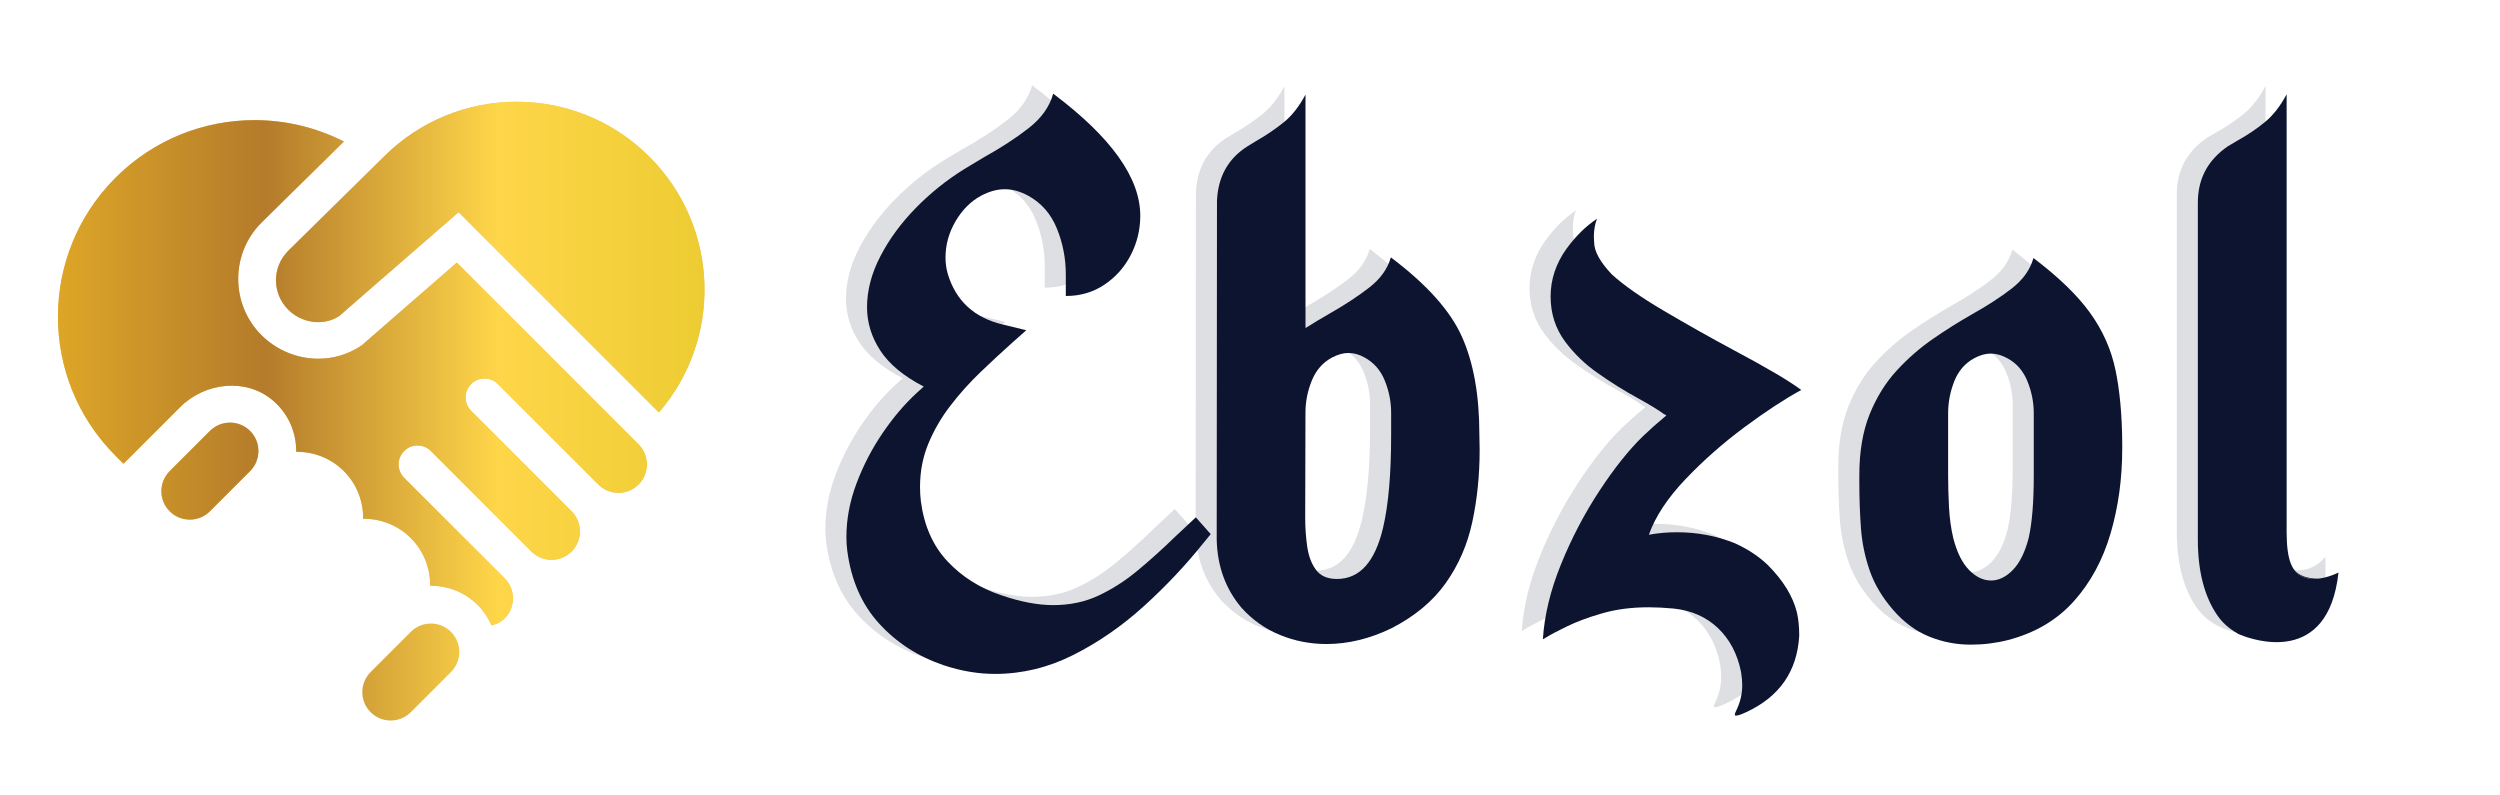
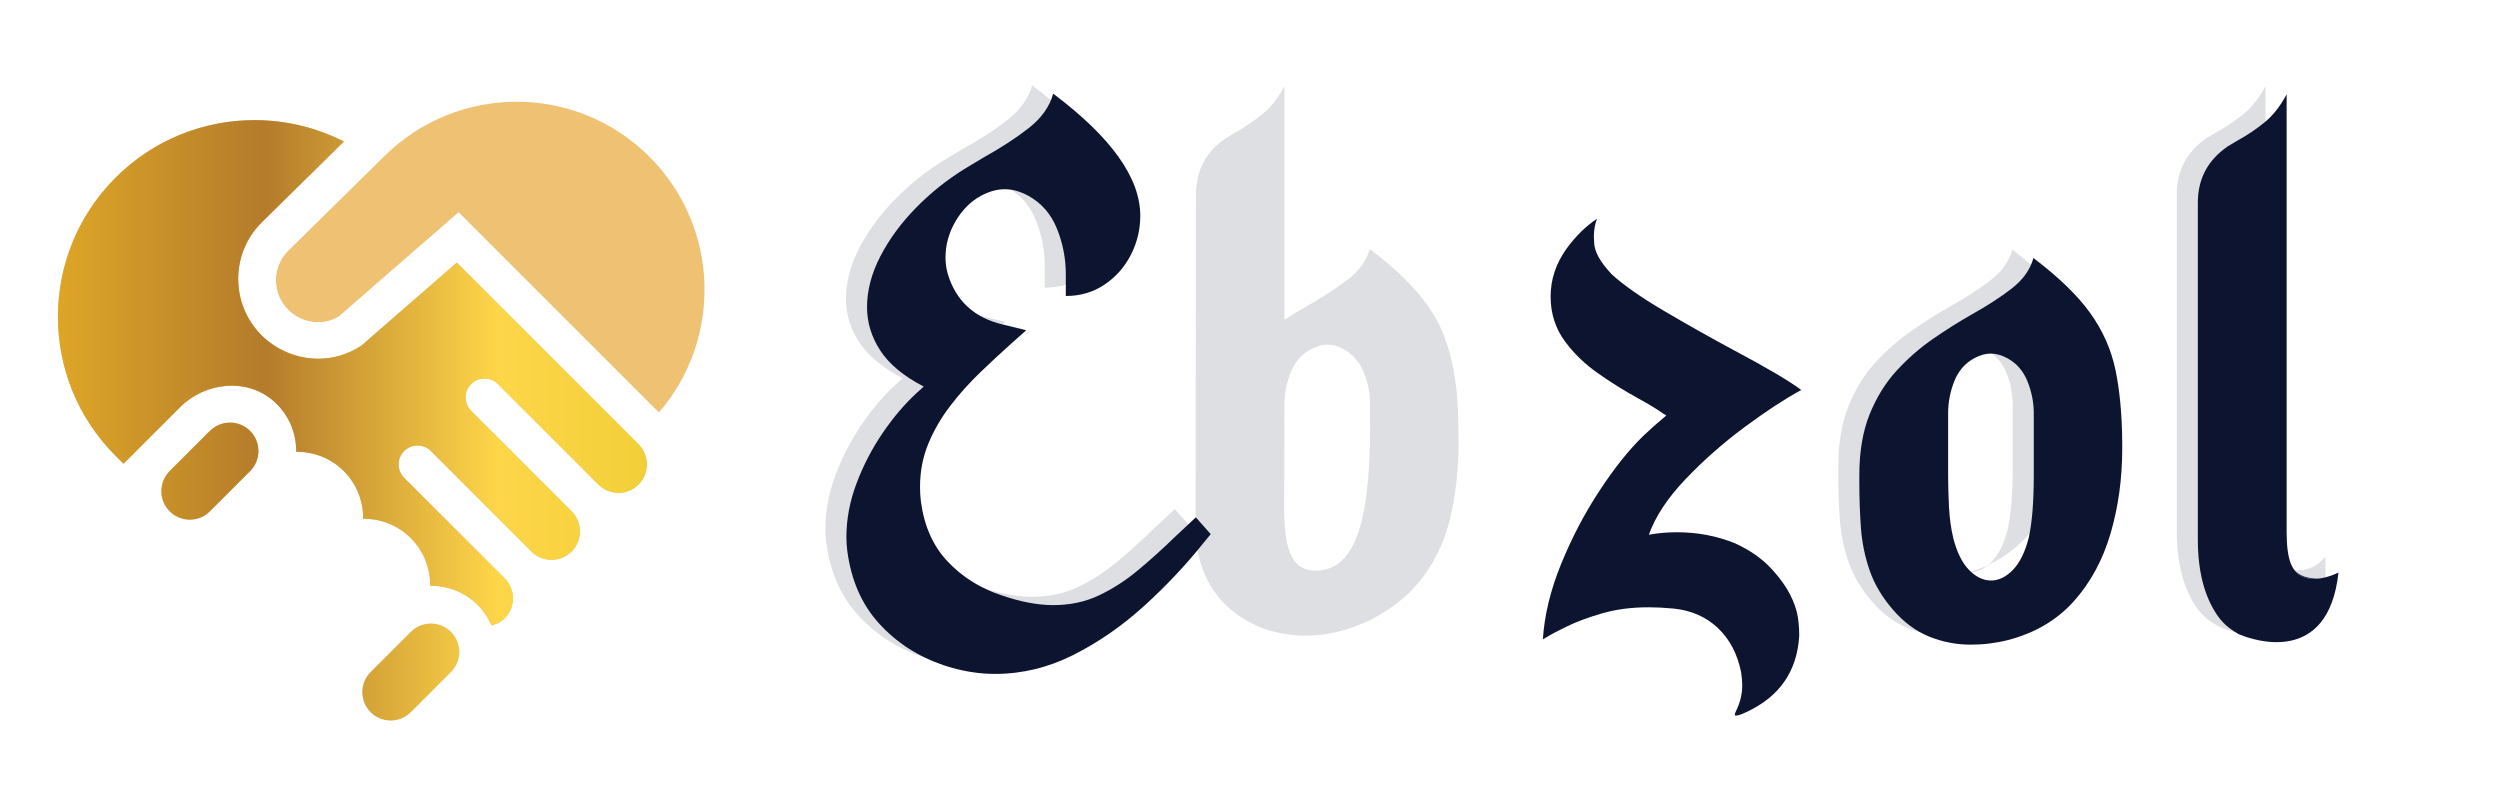
<svg xmlns="http://www.w3.org/2000/svg" xmlns:xlink="http://www.w3.org/1999/xlink" version="1.1" id="Layer_1" x="0px" y="0px" width="220px" height="70px" viewBox="0 0 220 70" enable-background="new 0 0 220 70" xml:space="preserve">
  <path fill="#EEC173" d="M22.007,37.923c-0.977-0.976-2.56-0.976-3.537,0l-3.535,3.535c-0.978,0.977-0.978,2.562,0,3.536  c0.976,0.977,2.56,0.977,3.535,0l3.537-3.536C22.983,40.482,22.983,38.898,22.007,37.923" />
  <path fill="#EEC173" d="M57.154,13.798c-6.458-6.459-16.929-6.459-23.386,0l-8.403,8.27c-1.437,1.438-1.437,3.748,0,5.187  c1.156,1.155,3.042,1.486,4.48,0.566l2.947-2.57l7.567-6.577l17.623,17.624C63.599,29.798,63.322,19.966,57.154,13.798" />
  <path fill="#EEC173" d="M56.208,39.122l-16.01-16.01l-5.221,4.538l-3.129,2.728l-0.208,0.134c-1.08,0.691-2.336,1.056-3.634,1.057  c-1.859,0-3.68-0.755-4.998-2.073c-2.729-2.73-2.729-7.172,0-9.901l7.253-7.139c-6.5-3.315-14.658-2.255-20.095,3.184  c-6.757,6.756-6.757,17.711,0,24.469l0.702,0.702l4.972-4.971c2.216-2.216,5.864-2.611,8.227-0.551  c1.355,1.181,2.016,2.83,1.997,4.471c1.517-0.017,3.039,0.545,4.195,1.7c1.153,1.153,1.716,2.677,1.699,4.193  c1.517-0.018,3.039,0.545,4.194,1.701c1.155,1.152,1.716,2.677,1.7,4.191c1.517-0.017,3.039,0.547,4.194,1.701  c0.53,0.53,0.924,1.142,1.208,1.791c0.418-0.108,0.822-0.284,1.15-0.611c0.978-0.978,0.977-2.562,0-3.537l-0.588-0.588l-8.252-8.252  c-0.65-0.651-0.65-1.707,0-2.358c0.651-0.65,1.706-0.65,2.358,0l8.251,8.252l0.59,0.588c0.976,0.978,2.56,0.978,3.537,0  c0.976-0.977,0.975-2.561,0-3.535l-0.59-0.589l-8.251-8.252c-0.651-0.65-0.651-1.706,0-2.357c0.652-0.651,1.706-0.651,2.357,0  l8.251,8.251l0.589,0.587c0.977,0.979,2.56,0.979,3.536,0C57.159,41.666,57.165,40.099,56.208,39.122" />
  <g>
    <g>
      <defs>
        <path id="SVGID_1_" d="M18.471,37.923l-3.536,3.535c-0.977,0.977-0.977,2.562,0,3.536c0.976,0.977,2.56,0.977,3.536,0     l3.537-3.536c0.976-0.977,0.976-2.561,0-3.535c-0.488-0.489-1.128-0.733-1.769-0.733C19.6,37.189,18.958,37.434,18.471,37.923" />
      </defs>
      <clipPath id="SVGID_2_">
        <use xlink:href="#SVGID_1_" overflow="visible" />
      </clipPath>
      <linearGradient id="SVGID_3_" gradientUnits="userSpaceOnUse" x1="-54.339" y1="-52.859" x2="-53.499" y2="-52.859" gradientTransform="matrix(67.708 0 0 67.708 3684.32 3620.551)">
        <stop offset="0" style="stop-color:#EBB71F" />
        <stop offset="0" style="stop-color:#DDA627" />
        <stop offset="0.32" style="stop-color:#B47B2B" />
        <stop offset="0.68" style="stop-color:#FED649" />
        <stop offset="1" style="stop-color:#EDCC32" />
      </linearGradient>
      <rect x="13.958" y="37.189" clip-path="url(#SVGID_2_)" fill="url(#SVGID_3_)" width="9.026" height="8.782" />
    </g>
  </g>
  <g>
    <g>
      <defs>
        <path id="SVGID_4_" d="M36.151,55.602l-3.536,3.537c-0.977,0.978-0.977,2.561,0,3.536s2.559,0.976,3.536,0l3.536-3.536     c0.977-0.977,0.977-2.56,0-3.537c-0.489-0.488-1.128-0.73-1.767-0.73C37.28,54.871,36.64,55.113,36.151,55.602" />
      </defs>
      <clipPath id="SVGID_5_">
        <use xlink:href="#SVGID_4_" overflow="visible" />
      </clipPath>
      <linearGradient id="SVGID_6_" gradientUnits="userSpaceOnUse" x1="-54.337" y1="-52.598" x2="-53.5" y2="-52.598" gradientTransform="matrix(67.708 0 0 67.708 3684.32 3620.551)">
        <stop offset="0" style="stop-color:#EBB71F" />
        <stop offset="0" style="stop-color:#DDA627" />
        <stop offset="0.32" style="stop-color:#B47B2B" />
        <stop offset="0.68" style="stop-color:#FED649" />
        <stop offset="1" style="stop-color:#EDCC32" />
      </linearGradient>
      <rect x="31.639" y="54.871" clip-path="url(#SVGID_5_)" fill="url(#SVGID_6_)" width="9.025" height="8.78" />
    </g>
  </g>
  <g>
    <g>
      <defs>
        <path id="SVGID_7_" d="M33.768,13.798l-8.403,8.27c-1.438,1.438-1.438,3.748,0,5.187c1.156,1.154,3.041,1.485,4.48,0.565     l2.946-2.571l7.567-6.576l17.623,17.624c5.618-6.498,5.342-16.33-0.828-22.498c-3.228-3.229-7.461-4.843-11.692-4.843     C41.229,8.955,36.996,10.569,33.768,13.798" />
      </defs>
      <clipPath id="SVGID_8_">
        <use xlink:href="#SVGID_7_" overflow="visible" />
      </clipPath>
      <linearGradient id="SVGID_9_" gradientUnits="userSpaceOnUse" x1="-54.339" y1="-53.139" x2="-53.499" y2="-53.139" gradientTransform="matrix(67.708 0 0 67.708 3684.32 3620.551)">
        <stop offset="0" style="stop-color:#EBB71F" />
        <stop offset="0" style="stop-color:#DDA627" />
        <stop offset="0.32" style="stop-color:#B47B2B" />
        <stop offset="0.68" style="stop-color:#FED649" />
        <stop offset="1" style="stop-color:#EDCC32" />
      </linearGradient>
-       <rect x="23.926" y="8.956" clip-path="url(#SVGID_8_)" fill="url(#SVGID_9_)" width="39.673" height="27.34" />
    </g>
  </g>
  <g>
    <g>
      <defs>
        <path id="SVGID_10_" d="M10.167,15.639c-6.757,6.756-6.757,17.711,0,24.469l0.702,0.702l4.972-4.971     c2.215-2.216,5.864-2.611,8.228-0.551c1.354,1.181,2.015,2.83,1.997,4.471c1.516-0.018,3.038,0.545,4.194,1.698     c1.155,1.155,1.716,2.679,1.699,4.195c1.518-0.018,3.04,0.545,4.195,1.701c1.154,1.152,1.716,2.677,1.699,4.191     c1.518-0.017,3.04,0.547,4.196,1.701c0.53,0.53,0.923,1.142,1.207,1.791c0.418-0.108,0.822-0.284,1.15-0.611     c0.977-0.98,0.977-2.562,0-3.537l-0.588-0.588l-8.252-8.252c-0.65-0.651-0.65-1.707,0-2.358c0.651-0.65,1.706-0.65,2.357,0     l8.251,8.252l0.588,0.588c0.977,0.978,2.561,0.978,3.538,0c0.976-0.977,0.976-2.56,0-3.535l-0.589-0.589l-8.251-8.252     c-0.651-0.65-0.651-1.706,0-2.358c0.652-0.65,1.707-0.65,2.357,0l8.251,8.251l0.589,0.588c0.976,0.979,2.561,0.979,3.536,0     c0.97-0.969,0.976-2.536,0.02-3.515l-16.012-16.01l-5.221,4.538l-3.128,2.728l-0.209,0.135c-1.08,0.69-2.336,1.055-3.633,1.055     c-1.859,0.001-3.681-0.754-4.999-2.073c-2.729-2.729-2.729-7.172,0-9.901l7.253-7.137c-2.462-1.255-5.163-1.884-7.863-1.884     C17.97,10.571,13.545,12.261,10.167,15.639" />
      </defs>
      <clipPath id="SVGID_11_">
        <use xlink:href="#SVGID_10_" overflow="visible" />
      </clipPath>
      <linearGradient id="SVGID_12_" gradientUnits="userSpaceOnUse" x1="-54.339" y1="-52.988" x2="-53.498" y2="-52.988" gradientTransform="matrix(67.708 0 0 67.708 3684.32 3620.551)">
        <stop offset="0" style="stop-color:#EBB71F" />
        <stop offset="0" style="stop-color:#DDA627" />
        <stop offset="0.32" style="stop-color:#B47B2B" />
        <stop offset="0.68" style="stop-color:#FED649" />
        <stop offset="1" style="stop-color:#EDCC32" />
      </linearGradient>
      <rect x="3.409" y="10.571" clip-path="url(#SVGID_11_)" fill="url(#SVGID_12_)" width="53.757" height="44.465" />
    </g>
  </g>
  <g>
    <g>
      <path fill="#0D1430" d="M87.564,59.304c-1.495,0-3.008-0.256-4.537-0.768c-2.252-0.769-4.143-1.991-5.67-3.672    c-1.53-1.679-2.462-3.817-2.798-6.409c-0.051-0.402-0.076-0.794-0.076-1.177c0-1.591,0.299-3.173,0.896-4.754    c0.596-1.579,1.364-3.058,2.307-4.438c0.941-1.379,1.949-2.561,3.025-3.546l0.579-0.521c-1.765-0.915-3.038-1.967-3.819-3.164    c-0.781-1.196-1.172-2.469-1.172-3.821c0-1.479,0.392-2.972,1.172-4.479c0.781-1.506,1.819-2.921,3.113-4.246    c1.295-1.324,2.722-2.469,4.285-3.437l1.639-0.987c1.545-0.857,2.881-1.725,4.006-2.602c1.126-0.877,1.849-1.89,2.168-3.041    c5.107,3.835,7.663,7.415,7.663,10.738c0,1.223-0.277,2.374-0.831,3.452c-0.555,1.079-1.328,1.949-2.319,2.616    c-0.991,0.668-2.126,1-3.403,1v-1.89c0-1.406-0.26-2.752-0.782-4.04c-0.521-1.288-1.361-2.251-2.52-2.891    c-0.706-0.383-1.395-0.575-2.068-0.575c-0.672,0-1.369,0.192-2.091,0.575c-0.908,0.493-1.655,1.243-2.245,2.247    c-0.587,1.005-0.881,2.074-0.881,3.206c0,0.475,0.066,0.951,0.2,1.424c0.723,2.392,2.353,3.88,4.891,4.465l2.017,0.492    l-1.235,1.096c-0.94,0.84-1.886,1.716-2.835,2.63c-0.95,0.914-1.823,1.89-2.621,2.932c-0.798,1.039-1.44,2.148-1.928,3.326    c-0.487,1.179-0.731,2.452-0.731,3.822c0,0.419,0.025,0.843,0.076,1.26c0.286,2.156,1.066,3.914,2.344,5.273    s2.848,2.352,4.713,2.975c1.68,0.58,3.21,0.875,4.587,0.875c1.462,0,2.789-0.278,3.982-0.837c1.192-0.558,2.335-1.286,3.427-2.19    c1.092-0.905,2.192-1.894,3.301-2.973l1.84-1.725l1.311,1.479l-0.63,0.768c-1.579,1.973-3.331,3.831-5.255,5.574    c-1.924,1.744-3.991,3.174-6.2,4.287C92.25,58.745,89.951,59.304,87.564,59.304z" />
-       <path fill="#0D1430" d="M116.723,56.674c-1.428,0-2.788-0.268-4.082-0.796c-1.297-0.529-2.42-1.322-3.379-2.383    c-1.411-1.661-2.142-3.67-2.192-6.027l0.024-29.776c0.085-2.118,0.967-3.715,2.647-4.793l0.807-0.493    c0.892-0.511,1.698-1.06,2.42-1.644c0.723-0.583,1.361-1.397,1.916-2.437v20.544c0.723-0.457,1.437-0.886,2.143-1.287    c1.346-0.768,2.504-1.53,3.479-2.288c0.972-0.757,1.602-1.639,1.889-2.645c3.159,2.375,5.246,4.708,6.263,7    c1.019,2.292,1.526,5.145,1.526,8.56l0.025,1.369c0,2.229-0.214,4.343-0.644,6.343c-0.428,2.001-1.21,3.8-2.344,5.395    c-1.135,1.6-2.733,2.929-4.8,3.985C120.519,56.217,118.621,56.674,116.723,56.674z M117.655,50.949    c2.001,0,3.353-1.508,4.059-4.522c0.47-2.007,0.706-4.712,0.706-8.108v-2c0-0.967-0.188-1.908-0.557-2.821    c-0.37-0.913-0.959-1.587-1.764-2.027c-0.472-0.274-0.95-0.409-1.438-0.409c-0.452,0-0.94,0.135-1.46,0.409    c-0.808,0.44-1.395,1.116-1.765,2.027c-0.37,0.913-0.555,1.854-0.555,2.821l-0.023,9.231c0,0.86,0.056,1.703,0.175,2.535    c0.117,0.833,0.375,1.517,0.769,2.054C116.198,50.679,116.815,50.949,117.655,50.949z" />
      <path fill="#0D1430" d="M152.786,62.974c-0.085,0-0.127-0.021-0.127-0.055c0-0.093,0.042-0.221,0.127-0.383    c0.353-0.715,0.53-1.462,0.53-2.247c0-0.348-0.035-0.731-0.102-1.151c-0.321-1.589-0.995-2.876-2.028-3.861    c-1.035-0.989-2.341-1.563-3.921-1.726c-0.79-0.073-1.52-0.11-2.193-0.11c-1.495,0-2.855,0.177-4.083,0.534    c-1.226,0.353-2.259,0.739-3.099,1.15c-0.841,0.411-1.438,0.725-1.79,0.945l-0.327,0.191c0.134-2.118,0.667-4.325,1.601-6.616    c0.932-2.29,2.053-4.438,3.366-6.436c1.309-2.001,2.596-3.612,3.855-4.837c0.588-0.564,1.268-1.169,2.04-1.808    c-0.066-0.055-0.143-0.099-0.228-0.137c-0.47-0.347-1.218-0.804-2.241-1.368c-1.21-0.659-2.396-1.399-3.555-2.22    c-1.127-0.784-2.084-1.708-2.873-2.766c-0.855-1.152-1.284-2.474-1.284-3.974c0-1.496,0.46-2.894,1.386-4.191    c0.807-1.114,1.705-2,2.697-2.658c-0.187,0.476-0.277,1.006-0.277,1.588l0.024,0.466c0,0.805,0.521,1.754,1.563,2.849    c1.043,0.95,2.564,2.014,4.563,3.193c2,1.177,4.031,2.324,6.102,3.437c2.955,1.571,4.954,2.749,5.998,3.535    c-1.445,0.786-3.104,1.872-4.979,3.26c-1.874,1.389-3.605,2.912-5.192,4.574c-1.588,1.664-2.667,3.297-3.238,4.904    c0.807-0.146,1.629-0.219,2.47-0.219c1.815,0,3.528,0.327,5.142,0.987c1.142,0.527,2.1,1.167,2.871,1.916    c1.346,1.352,2.193,2.737,2.547,4.164c0.135,0.585,0.201,1.269,0.201,2.053c-0.187,3.123-1.738,5.358-4.662,6.712    C153.231,62.873,152.938,62.974,152.786,62.974z" />
      <path fill="#0D1430" d="M173.426,56.729c-1.278,0-2.501-0.237-3.667-0.713c-1.169-0.475-2.228-1.26-3.176-2.357    c-0.951-1.095-1.636-2.25-2.055-3.465s-0.677-2.47-0.769-3.766c-0.092-1.298-0.139-2.631-0.139-3.999v-0.604    c0-2.08,0.304-3.87,0.907-5.369c0.605-1.496,1.401-2.778,2.383-3.847c0.982-1.069,2.049-2,3.2-2.795    c1.15-0.793,2.288-1.51,3.415-2.15c1.343-0.749,2.512-1.507,3.505-2.273c0.989-0.768,1.628-1.662,1.913-2.685    c2.218,1.681,3.884,3.292,4.991,4.835c1.109,1.544,1.854,3.22,2.231,5.027c0.376,1.81,0.576,3.954,0.591,6.437v0.492    c0,2.613-0.339,5.089-1.02,7.425c-0.682,2.337-1.76,4.334-3.238,5.986c-1.479,1.65-3.404,2.79-5.773,3.41    C175.669,56.591,174.567,56.729,173.426,56.729z M175.216,51.085c0.671,0,1.311-0.311,1.915-0.93    c0.605-0.623,1.066-1.556,1.388-2.796c0.302-1.314,0.453-3.157,0.453-5.534v-5.45c0-0.968-0.187-1.909-0.556-2.82    c-0.37-0.915-0.955-1.589-1.765-2.028c-0.504-0.275-0.992-0.411-1.462-0.411s-0.956,0.136-1.461,0.411    c-0.807,0.438-1.39,1.113-1.753,2.028c-0.359,0.912-0.54,1.852-0.54,2.82v5.45c0,0.876,0.025,1.806,0.076,2.783    c0.05,0.975,0.176,1.893,0.378,2.751c0.319,1.242,0.78,2.175,1.387,2.797C173.879,50.774,174.525,51.085,175.216,51.085z" />
      <path fill="#0D1430" d="M205.764,50.397c-0.11,0.052-0.867,0.419-1.731,0.521c-0.846,0.099-1.779-0.061-2.294-1.013    c-0.049-0.09-0.096-0.181-0.137-0.285c-0.251-0.62-0.378-1.545-0.378-2.782V8.297c-0.555,1.039-1.192,1.858-1.918,2.45    c-0.721,0.595-1.527,1.136-2.419,1.63l-0.831,0.493c-1.764,1.206-2.646,2.858-2.646,4.958v29.667c0,2.739,0.56,4.945,1.688,6.616    c0.45,0.67,1.043,1.198,1.758,1.601l-0.004,0.007l0.16,0.088c0,0,0.061,0.025,0.158,0.064c1.094,0.445,7.722,2.771,8.616-5.487    C205.786,50.384,205.772,50.391,205.764,50.397z" />
      <path fill="#0D1430" d="M204.032,50.92c-1.066-0.003-1.803-0.29-2.205-0.862c-0.031-0.045-0.06-0.098-0.09-0.151    C202.253,50.858,203.188,51.019,204.032,50.92z" />
    </g>
    <g opacity="0.14">
      <g>
        <g>
          <defs>
            <rect id="SVGID_13_" x="70.111" y="5.303" width="134.528" height="73.127" />
          </defs>
          <clipPath id="SVGID_14_">
            <use xlink:href="#SVGID_13_" overflow="visible" />
          </clipPath>
          <g clip-path="url(#SVGID_14_)">
            <path fill="#0D1430" d="M85.713,58.569c-1.495,0-3.009-0.257-4.536-0.768c-2.252-0.767-4.142-1.991-5.671-3.671       c-1.53-1.68-2.462-3.816-2.798-6.409c-0.052-0.401-0.076-0.794-0.076-1.178c0-1.589,0.299-3.173,0.895-4.754       c0.596-1.578,1.365-3.058,2.307-4.435c0.94-1.381,1.949-2.563,3.025-3.549l0.579-0.521c-1.764-0.912-3.037-1.967-3.819-3.164       c-0.782-1.195-1.171-2.469-1.171-3.822c0-1.479,0.391-2.972,1.171-4.478c0.782-1.506,1.82-2.921,3.113-4.246       c1.294-1.324,2.722-2.469,4.284-3.438l1.639-0.984c1.546-0.858,2.881-1.726,4.007-2.603c1.125-0.877,1.848-1.891,2.167-3.041       c5.109,3.835,7.663,7.414,7.663,10.738c0,1.223-0.278,2.374-0.831,3.451c-0.556,1.079-1.329,1.95-2.32,2.616       c-0.991,0.667-2.126,1.001-3.404,1.001v-1.891c0-1.406-0.261-2.753-0.782-4.04c-0.52-1.287-1.361-2.251-2.52-2.89       c-0.706-0.384-1.395-0.575-2.067-0.575s-1.37,0.191-2.092,0.575c-0.908,0.492-1.655,1.241-2.243,2.246       c-0.589,1.005-0.882,2.073-0.882,3.206c0,0.475,0.066,0.95,0.2,1.424c0.724,2.393,2.354,3.881,4.891,4.466l2.018,0.493       l-1.236,1.095c-0.941,0.84-1.886,1.717-2.834,2.63c-0.95,0.914-1.824,1.89-2.622,2.931c-0.797,1.042-1.441,2.152-1.928,3.331       c-0.488,1.177-0.73,2.449-0.73,3.818c0,0.422,0.026,0.843,0.076,1.262c0.285,2.154,1.066,3.912,2.343,5.274       c1.277,1.36,2.849,2.352,4.713,2.971c1.681,0.587,3.21,0.878,4.586,0.878c1.463,0,2.79-0.277,3.983-0.837       c1.193-0.557,2.335-1.286,3.428-2.189c1.091-0.906,2.193-1.894,3.302-2.973l1.84-1.728l1.311,1.48l-0.63,0.766       c-1.581,1.973-3.332,3.833-5.256,5.574c-1.925,1.745-3.991,3.176-6.201,4.287C90.396,58.012,88.099,58.569,85.713,58.569z" />
            <path fill="#0D1430" d="M114.869,55.939c-1.426,0-2.788-0.265-4.082-0.793c-1.294-0.53-2.42-1.326-3.376-2.386       c-1.413-1.659-2.143-3.67-2.193-6.025l0.025-29.776c0.084-2.119,0.966-3.717,2.646-4.794l0.807-0.493       c0.89-0.511,1.697-1.059,2.418-1.645c0.723-0.583,1.363-1.396,1.918-2.437v20.544c0.723-0.457,1.435-0.885,2.142-1.286       c1.345-0.768,2.503-1.531,3.479-2.288c0.973-0.757,1.603-1.639,1.89-2.644c3.158,2.375,5.246,4.707,6.264,7       c1.017,2.291,1.524,5.145,1.524,8.56l0.025,1.369c0,2.229-0.215,4.343-0.642,6.341c-0.43,2-1.21,3.8-2.347,5.396       c-1.134,1.601-2.733,2.928-4.799,3.985C118.668,55.482,116.769,55.939,114.869,55.939z M115.804,50.213       c2,0,3.351-1.505,4.057-4.519c0.472-2.009,0.707-4.713,0.707-8.108v-2c0-0.968-0.188-1.908-0.556-2.822       c-0.372-0.912-0.958-1.589-1.765-2.027c-0.472-0.274-0.95-0.411-1.437-0.411c-0.455,0-0.942,0.137-1.461,0.411       c-0.808,0.438-1.395,1.115-1.766,2.027c-0.369,0.914-0.553,1.854-0.553,2.822l-0.027,9.232c0,0.858,0.059,1.702,0.177,2.533       s0.375,1.517,0.77,2.055C114.347,49.946,114.963,50.213,115.804,50.213z" />
-             <path fill="#0D1430" d="M150.936,62.241c-0.086,0-0.128-0.02-0.128-0.057c0-0.09,0.043-0.218,0.128-0.383       c0.351-0.711,0.527-1.46,0.527-2.247c0-0.346-0.033-0.729-0.1-1.149c-0.32-1.589-0.996-2.876-2.028-3.862       c-1.035-0.987-2.342-1.562-3.921-1.726c-0.791-0.074-1.521-0.11-2.193-0.11c-1.496,0-2.855,0.178-4.083,0.534       c-1.226,0.356-2.26,0.739-3.1,1.15c-0.841,0.411-1.438,0.726-1.79,0.945l-0.327,0.192c0.135-2.118,0.668-4.322,1.601-6.615       c0.934-2.291,2.055-4.438,3.365-6.436c1.311-2.001,2.596-3.613,3.856-4.837c0.59-0.563,1.269-1.167,2.042-1.808       c-0.068-0.055-0.144-0.1-0.229-0.138c-0.47-0.346-1.219-0.803-2.243-1.37c-1.209-0.656-2.395-1.396-3.553-2.218       c-1.127-0.785-2.084-1.708-2.874-2.767c-0.856-1.152-1.285-2.475-1.285-3.973c0-1.498,0.463-2.895,1.388-4.191       c0.806-1.115,1.704-2,2.696-2.656c-0.185,0.474-0.276,1.003-0.276,1.587l0.024,0.466c0,0.804,0.521,1.753,1.563,2.848       c1.041,0.951,2.561,2.014,4.562,3.192c2,1.178,4.033,2.324,6.1,3.438c2.957,1.57,4.955,2.749,5.999,3.534       c-1.444,0.786-3.104,1.873-4.978,3.258c-1.876,1.389-3.605,2.914-5.192,4.576c-1.588,1.662-2.669,3.296-3.239,4.902       c0.807-0.146,1.63-0.219,2.47-0.219c1.815,0,3.529,0.327,5.141,0.986c1.144,0.53,2.102,1.171,2.873,1.917       c1.346,1.353,2.193,2.741,2.547,4.165c0.134,0.585,0.201,1.269,0.201,2.054c-0.186,3.122-1.739,5.361-4.663,6.712       C151.379,62.141,151.085,62.241,150.936,62.241z" />
-             <path fill="#0D1430" d="M171.574,55.995c-1.278,0-2.501-0.237-3.667-0.712c-1.169-0.476-2.229-1.263-3.177-2.358       c-0.949-1.096-1.634-2.249-2.054-3.463c-0.421-1.216-0.676-2.471-0.77-3.768c-0.091-1.296-0.139-2.631-0.139-4v-0.603       c0-2.082,0.305-3.871,0.908-5.367c0.604-1.498,1.399-2.781,2.383-3.85c0.981-1.069,2.049-2,3.199-2.794       c1.151-0.793,2.288-1.511,3.417-2.151c1.343-0.748,2.51-1.507,3.502-2.273c0.99-0.767,1.63-1.661,1.916-2.684       c2.219,1.681,3.881,3.292,4.991,4.835c1.105,1.543,1.852,3.219,2.23,5.026c0.377,1.808,0.574,3.955,0.591,6.437v0.492       c0,2.613-0.341,5.087-1.02,7.424c-0.682,2.34-1.762,4.334-3.239,5.985c-1.479,1.653-3.404,2.791-5.771,3.411       C173.817,55.856,172.716,55.995,171.574,55.995z M173.363,50.351c0.672,0,1.311-0.308,1.915-0.93s1.065-1.553,1.387-2.794       c0.303-1.315,0.452-3.16,0.452-5.535v-5.451c0-0.967-0.184-1.907-0.554-2.82c-0.37-0.913-0.958-1.589-1.765-2.026       c-0.504-0.276-0.99-0.414-1.462-0.414c-0.47,0-0.955,0.137-1.461,0.412c-0.806,0.437-1.39,1.114-1.751,2.026       c-0.361,0.915-0.542,1.854-0.542,2.82v5.452c0,0.878,0.025,1.804,0.076,2.782c0.05,0.978,0.176,1.893,0.378,2.753       c0.321,1.242,0.781,2.173,1.387,2.795C172.027,50.041,172.672,50.351,173.363,50.351z" />
+             <path fill="#0D1430" d="M171.574,55.995c-1.278,0-2.501-0.237-3.667-0.712c-1.169-0.476-2.229-1.263-3.177-2.358       c-0.949-1.096-1.634-2.249-2.054-3.463c-0.421-1.216-0.676-2.471-0.77-3.768c-0.091-1.296-0.139-2.631-0.139-4v-0.603       c0-2.082,0.305-3.871,0.908-5.367c0.604-1.498,1.399-2.781,2.383-3.85c0.981-1.069,2.049-2,3.199-2.794       c1.151-0.793,2.288-1.511,3.417-2.151c1.343-0.748,2.51-1.507,3.502-2.273c0.99-0.767,1.63-1.661,1.916-2.684       c2.219,1.681,3.881,3.292,4.991,4.835c0.377,1.808,0.574,3.955,0.591,6.437v0.492       c0,2.613-0.341,5.087-1.02,7.424c-0.682,2.34-1.762,4.334-3.239,5.985c-1.479,1.653-3.404,2.791-5.771,3.411       C173.817,55.856,172.716,55.995,171.574,55.995z M173.363,50.351c0.672,0,1.311-0.308,1.915-0.93s1.065-1.553,1.387-2.794       c0.303-1.315,0.452-3.16,0.452-5.535v-5.451c0-0.967-0.184-1.907-0.554-2.82c-0.37-0.913-0.958-1.589-1.765-2.026       c-0.504-0.276-0.99-0.414-1.462-0.414c-0.47,0-0.955,0.137-1.461,0.412c-0.806,0.437-1.39,1.114-1.751,2.026       c-0.361,0.915-0.542,1.854-0.542,2.82v5.452c0,0.878,0.025,1.804,0.076,2.782c0.05,0.978,0.176,1.893,0.378,2.753       c0.321,1.242,0.781,2.173,1.387,2.795C172.027,50.041,172.672,50.351,173.363,50.351z" />
            <path fill="#0D1430" d="M199.094,55.884c-2.773,0-4.723-0.837-5.848-2.504c-1.127-1.673-1.688-3.878-1.688-6.618V17.095       c0-2.1,0.881-3.752,2.646-4.958l0.831-0.493c0.891-0.493,1.696-1.036,2.419-1.63c0.726-0.593,1.362-1.411,1.917-2.451v38.542       c0,1.571,0.201,2.645,0.604,3.221c0.404,0.574,1.143,0.861,2.219,0.861c1.091,0,1.978-0.497,2.658-1.491       c0.679-0.998,1.079-2.235,1.197-3.715h2.269c-0.555,4.365-1.864,7.388-3.932,9.067       C202.874,55.275,201.109,55.884,199.094,55.884z" />
          </g>
        </g>
      </g>
    </g>
  </g>
</svg>